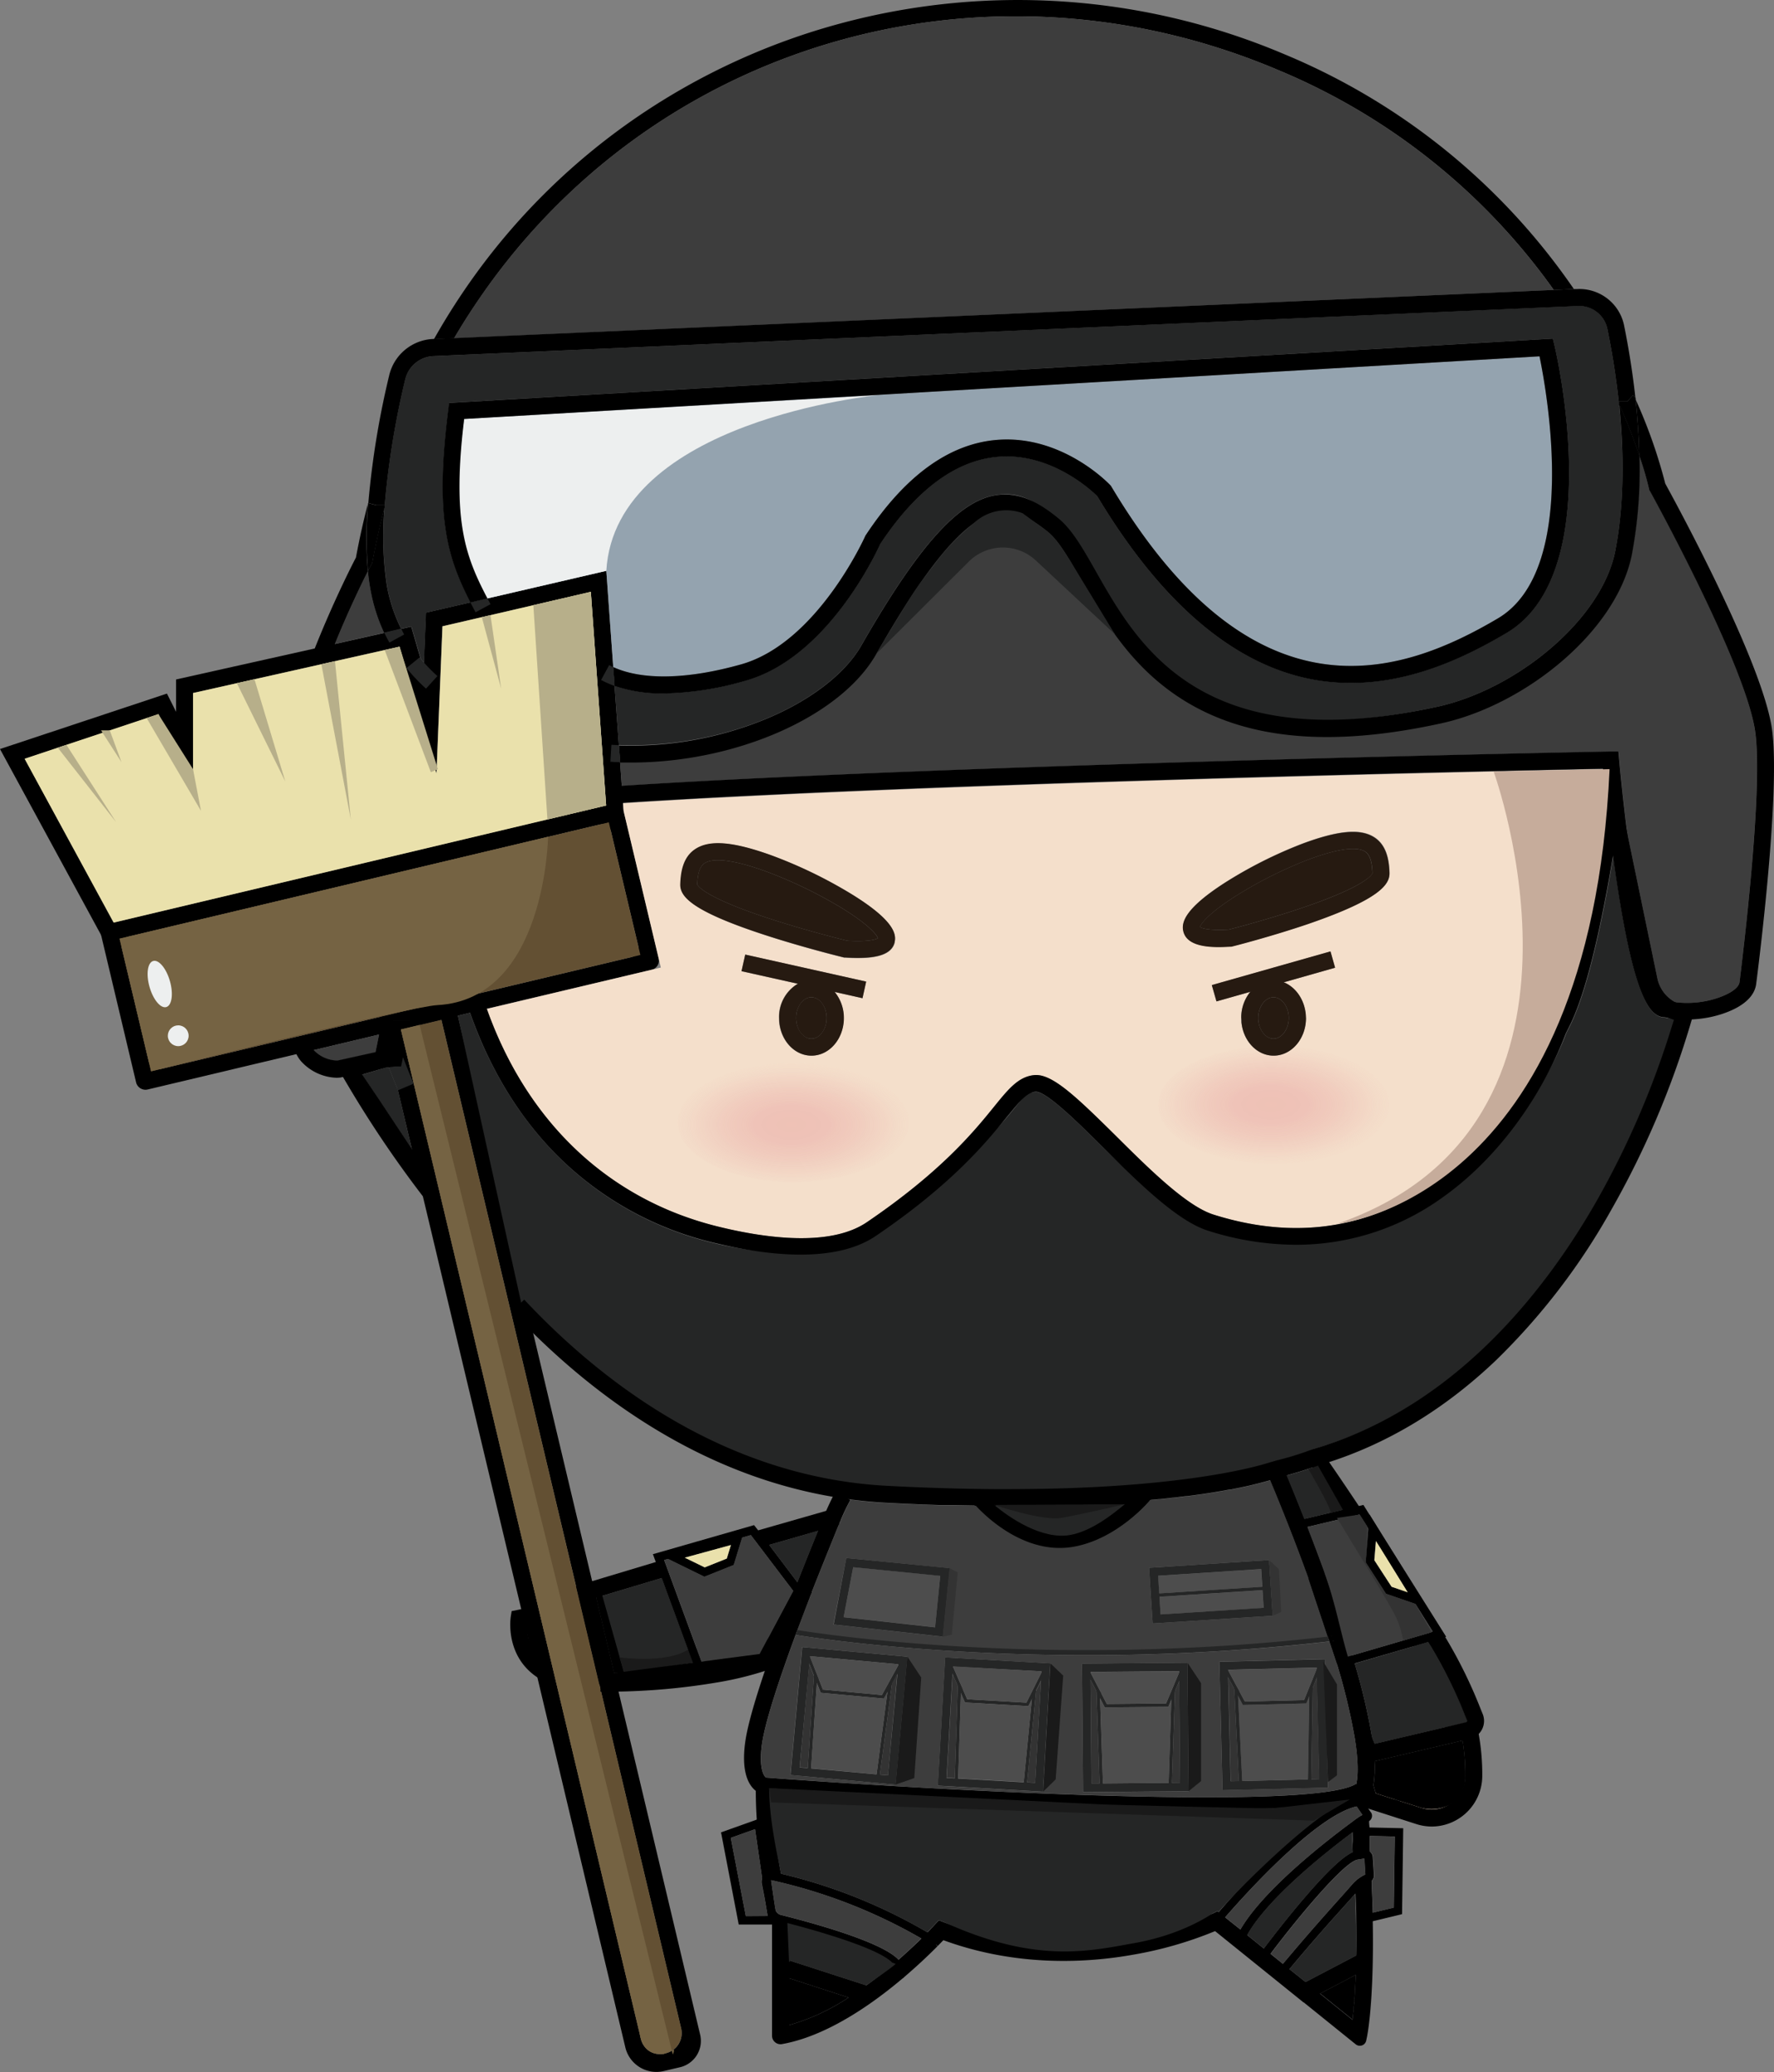
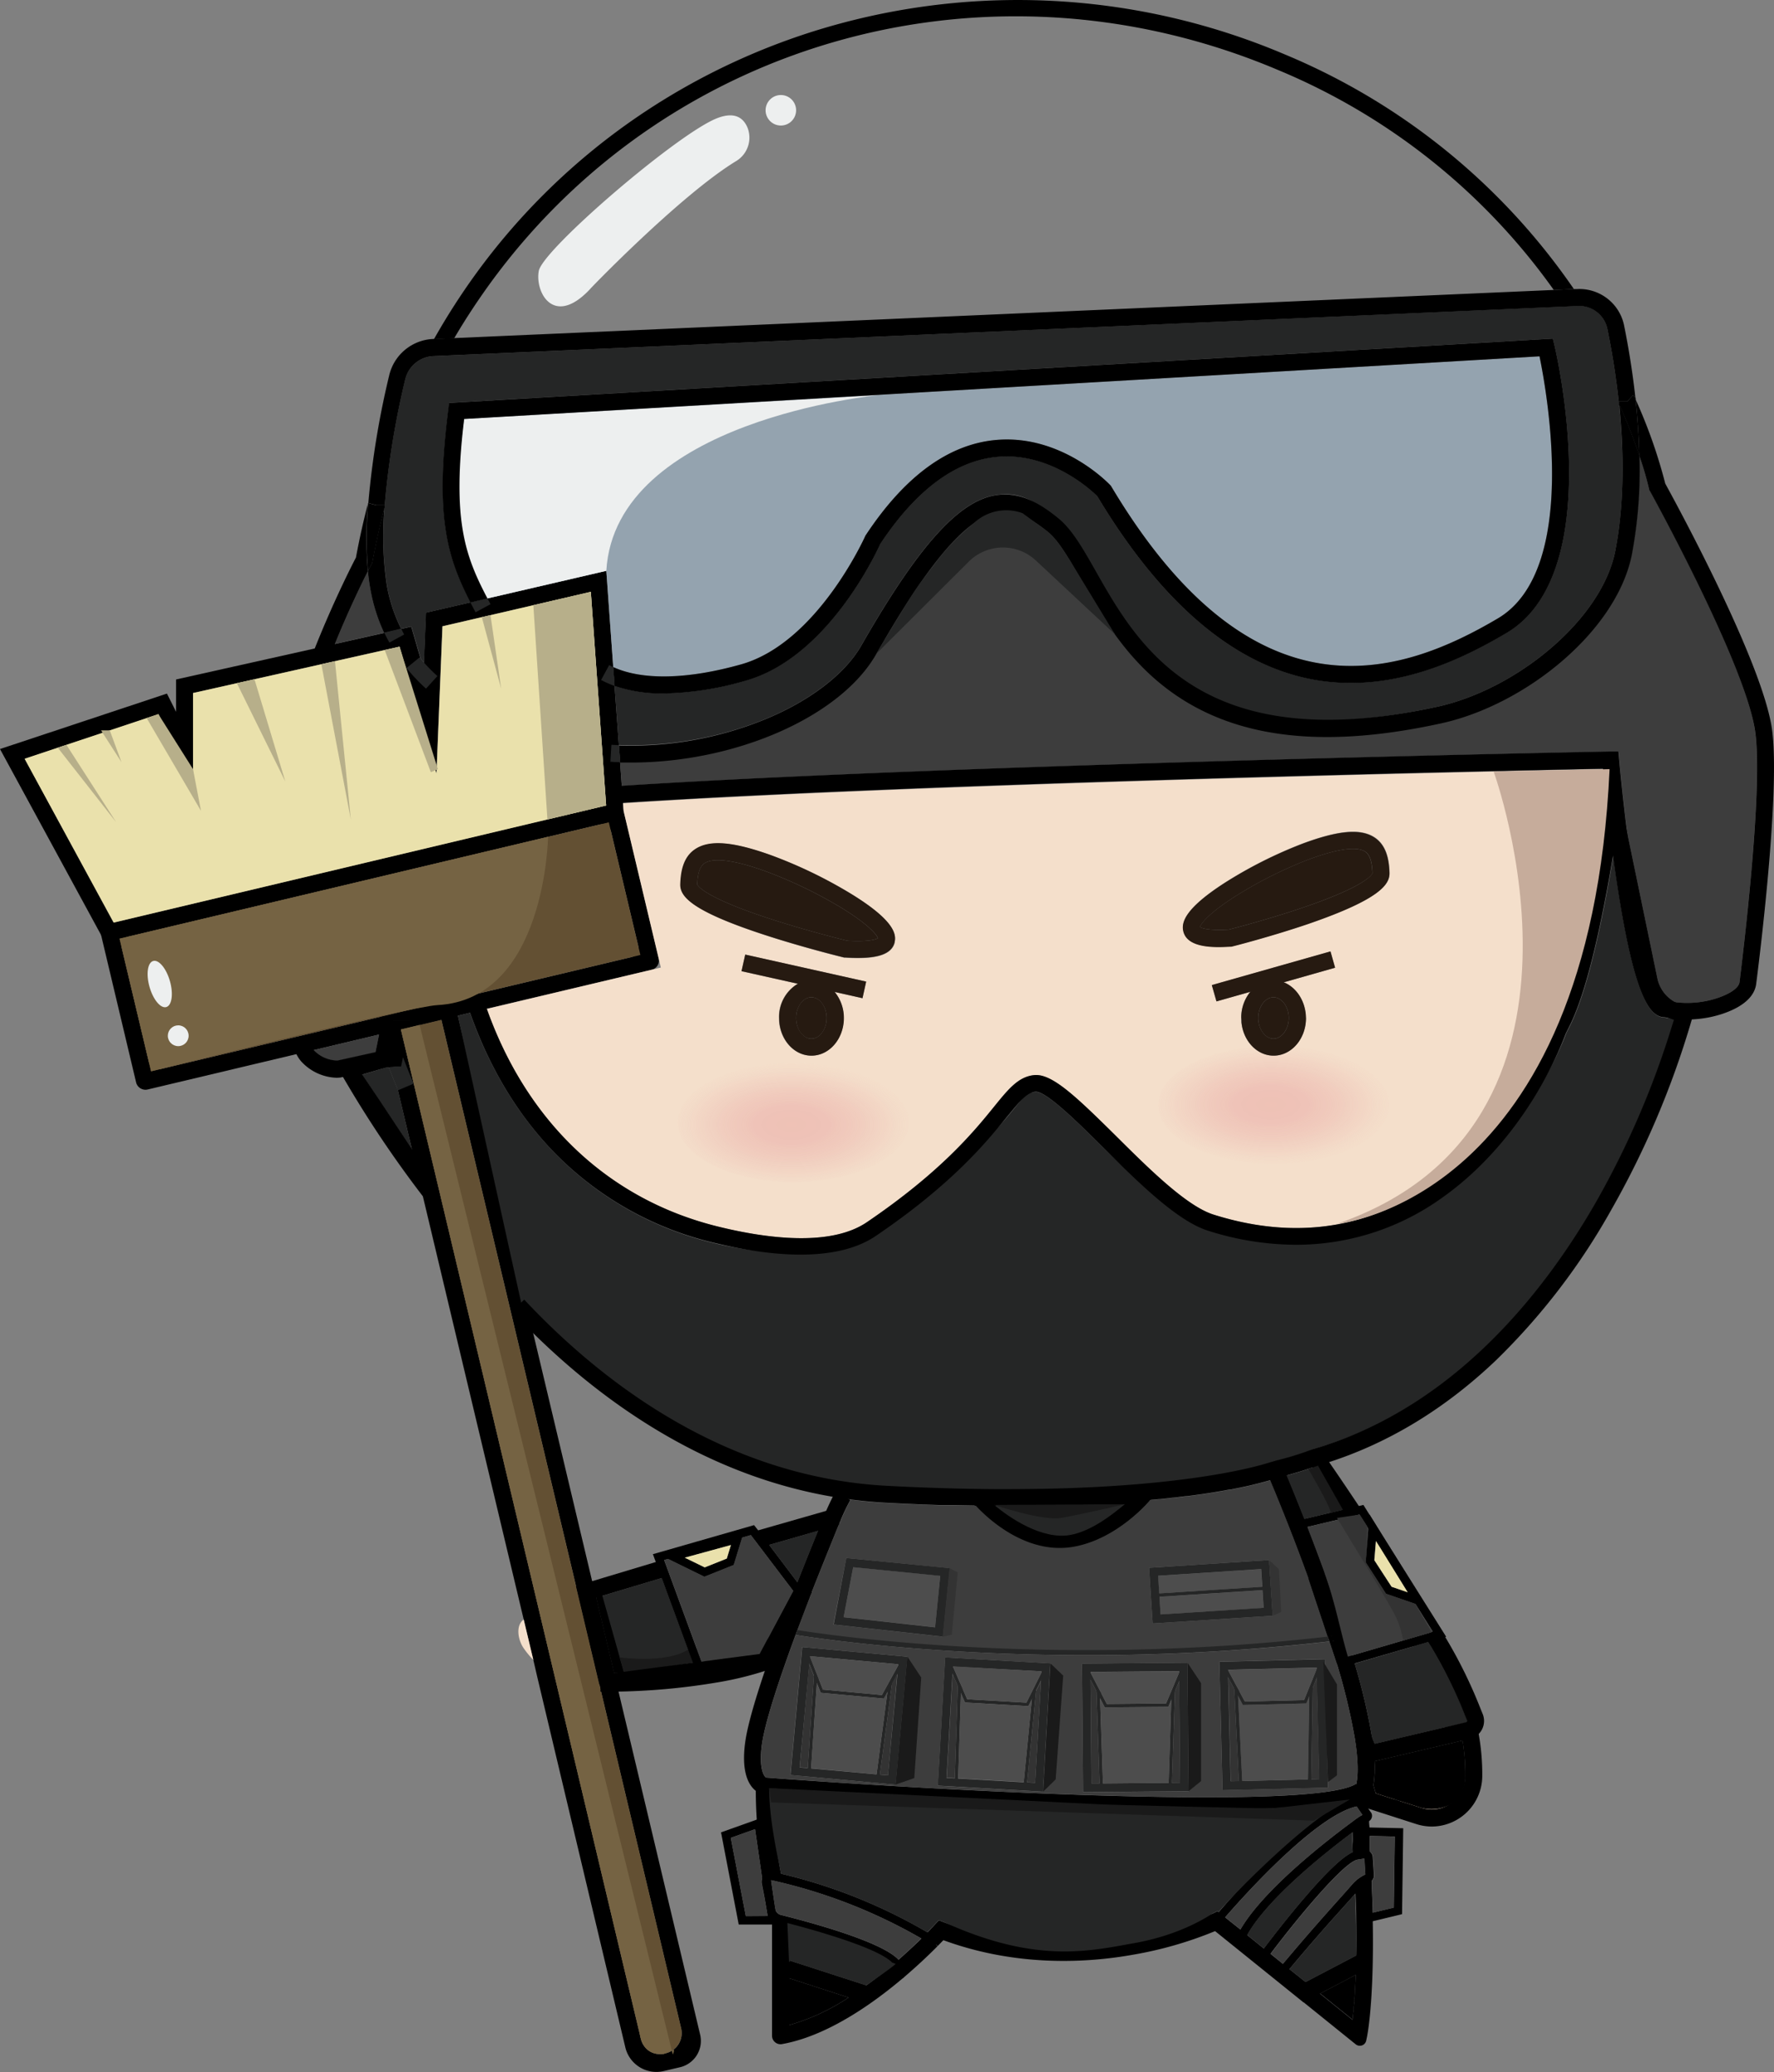
<svg xmlns="http://www.w3.org/2000/svg" xmlns:xlink="http://www.w3.org/1999/xlink" width="438.36" height="512" viewBox="0 0 438.36 512">
  <rect x="0" y="0" width="438.36" height="512" fill="#808080" stroke="none" />
  <defs>
    <style>
      .cls-1 {
        fill: #635033;
      }

      .cls-2 {
        fill: #252626;
      }

      .cls-3 {
        fill: #3d3d3d;
      }

      .cls-4 {
        fill: #eae1ac;
      }

      .cls-5 {
        fill: #f4dfcb;
      }

      .cls-6 {
        fill: #261a11;
      }

      .cls-7 {
        fill: #94a3af;
      }

      .cls-8 {
        fill: #4d4d4d;
      }

      .cls-9 {
        fill: url(#radial-gradient);
      }

      .cls-10 {
        fill: url(#radial-gradient-2);
      }

      .cls-11 {
        fill: #edefef;
      }

      .cls-12 {
        fill: #756343;
      }

      .cls-13 {
        fill: #b7af8a;
      }

      .cls-14 {
        fill: #fff;
      }

      .cls-15 {
        fill: #1a1a1a;
      }

      .cls-16 {
        fill: #333;
      }

      .cls-17 {
        fill: none;
      }

      .cls-18 {
        fill: #c6ac9b;
      }
    </style>
    <radialGradient id="radial-gradient" cx="168.18" cy="321.7" r="28.84" gradientTransform="translate(-51.68 36.64) scale(1.47 0.75)" gradientUnits="userSpaceOnUse">
      <stop offset="0" stop-color="#e27d87" stop-opacity="0.3" />
      <stop offset="0.22" stop-color="#e3818a" stop-opacity="0.29" />
      <stop offset="0.39" stop-color="#e59094" stop-opacity="0.24" />
      <stop offset="0.54" stop-color="#eaa7a4" stop-opacity="0.17" />
      <stop offset="0.68" stop-color="#f0c9bb" stop-opacity="0.07" />
      <stop offset="0.75" stop-color="#f4dfcb" stop-opacity="0" />
    </radialGradient>
    <radialGradient id="radial-gradient-2" cx="248.78" cy="316.71" r="28.84" gradientTransform="translate(-51.68 38.59) scale(1.47 0.74)" xlink:href="#radial-gradient" />
  </defs>
  <g id="レイヤー_2" data-name="レイヤー 2">
    <g id="Layer_1" data-name="Layer 1">
      <g>
        <g>
          <path d="M148.59,416.11l-.48.12.31,1.31.08-.62,0-.37,0-.21v-.2h0v0Zm-.48.12.31,1.31.08-.62,0-.37,0-.21v-.23Zm0,0,.31,1.31.08-.62,0-.37,0-.21v-.23Zm0,0,.31,1.31.08-.62,0-.37,0-.21v-.23Zm0,0,.31,1.31.08-.62,0-.37,0-.21v-.23Zm0,0,.31,1.31.08-.62,0-.37,0-.21v-.23Zm0,0,.31,1.31.08-.62,0-.37,0-.21v-.23Zm0,0,.31,1.31.08-.62,0-.37,0-.21v-.23Zm0,0,.31,1.31.08-.62,0-.37,0-.21v-.23Zm0,0,.31,1.31.08-.62,0-.37,0-.21v-.23Zm4.73,1.78-.12-.49h0l-.87-3.69-.1-.41-4.43-18.63-1-4.08-14.54-61.15-1.18-4.95h0l-.7-3L113.14,251l-1-4.08L94,251.25l.3,1.27.67,2.81.83,3.49.29,1.24.5,2.11h0l.35,1.44,1.33,5.62,3.5,14.71h0l.32,1.35,2.43,10.22h0l0,.22L128.8,397.63l.61,2.56,2.38,10,1,4.32,21.73,91.41a7.89,7.89,0,0,0,9.5,5.85l4-.94a6.68,6.68,0,0,0,5-8ZM99.06,254.37l10-2.38,33.27,139.92,3.55,15,.87,3.64.44,1.87.92,3.84.31,1.31h0l.11.47,19.78,83.2a5.1,5.1,0,0,1-3.78,6.14l-.33.08a4.84,4.84,0,0,1-5.83-3.59Zm49.05,161.86.31,1.31.08-.62,0-.37,0-.21v-.23Zm0,0,.31,1.31.08-.62,0-.37,0-.21v-.23Zm0,0,.31,1.31.08-.62,0-.37,0-.21v-.23Zm0,0,.31,1.31.08-.62,0-.37,0-.21v-.23Zm0,0,.31,1.31.08-.62,0-.37,0-.21v-.23Zm0,0,.31,1.31.08-.62,0-.37,0-.21v-.23Zm0,0,.31,1.31.08-.62,0-.37,0-.21v-.23Zm0,0,.31,1.31.08-.62,0-.37,0-.21v-.23Zm0,0,.31,1.31.08-.62,0-.37,0-.21v-.23Z" />
          <path class="cls-1" d="M164.49,507.37h0a5.14,5.14,0,0,1-6.19-3.81L99.06,254.37l10-2.38,33.27,139.92h0l3.56,15,.87,3.64.44,1.87.92,3.84.31,1.31h0l-.06.45.17,0,19.77,83.16A5.14,5.14,0,0,1,164.49,507.37Z" />
          <polygon class="cls-2" points="171.22 410.87 151.75 413.42 147.32 394.79 163.53 389.93 171.22 410.87" />
          <path class="cls-2" d="M101.78,284l-3.13-4.72c-3.1-4.68-6.28-9.48-9.16-13.71L95,263.89h0l1.07-.15c.72,1.84,1.46,3.69,2.23,5.5Z" />
        </g>
        <g>
          <path d="M154.08,200.36h0l-.44-1.84-.08-.36-1.72.41-2.06.49L28.09,228l-1.29.3A2.37,2.37,0,0,0,25,231.14h0l8.63,36.32a2.39,2.39,0,0,0,2.86,1.76l36.72-8.73,4.29-1,16.13-3.84,1.31-.31,3.19-.75.89-.21,10-2.38,4.08-1,3-.72,4.11-1L161,239.64a2.36,2.36,0,0,0,1.76-2.86Zm-41.91,46.58L94,251.25,39.64,264.18a2.38,2.38,0,0,1-2.86-1.76l-6.69-28.16a2.36,2.36,0,0,1,1.76-2.86l116.28-27.65a2.37,2.37,0,0,1,2.86,1.76l6.7,28.16a2.38,2.38,0,0,1-1.76,2.86Z" />
          <polygon class="cls-1" points="158.24 235.98 112.17 246.94 94.01 251.25 37.33 264.73 29.54 231.94 150.44 203.2 158.24 235.98" />
          <path class="cls-3" d="M93.67,255.64l-.91,4.44-9.28,2.05a8.16,8.16,0,0,1-5.89-2.59l0-.06Z" />
        </g>
        <g>
          <path d="M154.08,200.36h0l-.13-1.86-.3-4.19-.43-6-.3-4.21-1.06-14.63-.33-4.66-1.71-23.78-29.37,6.82-4.21,1-11,2.54-.5,12.31-.07,1.63-.75-2.58h0l-2.3-7.9-2.52.56-4.2,1-12.2,2.74-5,1.11L43.51,167.9v8l-2.26-4.51L0,185.09l25,46h0l.9,1.65,2.83-.67,120.9-28.75,4.55-1.08ZM28.09,228l-22-40.49,33.05-11,8.57,17.15V171.25l51-11.45,9.13,31.35,1.48-36.39L146,146.25l3.79,52.8Z" />
          <polygon class="cls-4" points="149.78 199.05 28.09 227.98 6.08 187.49 39.13 176.47 47.7 193.63 47.7 171.25 98.73 159.8 107.86 191.15 109.34 154.76 145.99 146.25 149.78 199.05" />
          <path class="cls-2" d="M399.13,136.16c-1.57,8-7.15,16.44-15.71,23.84-8.32,7.19-18.6,12.52-28.21,14.63-58.23,12.73-73.49-12.4-85.18-33-3.18-5.61-6.36-11.32-9.76-14.07-4.26-3.46-8.22-6.35-14.55-5.17-9.14,1.7-19,12.81-32.9,37.12-4,7-12.7,13.67-23.82,18.23a87.87,87.87,0,0,1-36.08,6.35l-1.06-14.63a36,36,0,0,0,12.1,1.87,77.05,77.05,0,0,0,20.3-3.17c20.09-5.65,32.11-31.25,33.26-33.8,8.88-13.36,18.64-20.6,29-21.51,13.13-1.16,23.28,8.41,24.6,9.72,16.26,27.11,34.66,42.44,54.69,45.55,18.86,2.93,35.54-5.3,46.44-11.74,24.87-14.71,12.41-68.76,11.86-71l-.41-1.72L111,99.55l-.21,1.73c-3.32,26.33-.28,36.35,5.49,47.58l-11,2.54-.5,12.31c-.28-.31-.55-.63-.82-1h0l-2.3-7.9-2.52.56a39.09,39.09,0,0,1-3.53-10.73,81.66,81.66,0,0,1-.56-19.51h0v-.25a208.48,208.48,0,0,1,5.08-31.17A7.48,7.48,0,0,1,107.07,88L389.89,75.59a7.1,7.1,0,0,1,7.3,5.7c1.23,6,2.17,12,2.81,18v.82l.09.09C401.47,113.83,401.15,125.92,399.13,136.16Z" />
          <path class="cls-5" d="M396.14,190.06c-18.63.37-165.59,3.46-242.19,8.43l.13,1.86h0l9.21,38.74-43,10.22c10,28.1,30.22,47.17,57.16,53.79,11.77,2.9,27.69,5.06,36.74-1.08,18.42-12.51,26.54-22.5,31.38-28.47,3.64-4.49,6.05-7.46,9.94-7.88,4.36-.46,10.23,5.13,20.21,15,8.2,8.15,17.49,17.38,24.15,19.47C346,314.7,373.86,278,383.06,254a15.51,15.51,0,0,1,.67-1.41c1.82-3.6,6.67-13.16,12.72-53.93l.34-2.27C396.5,193.7,396.28,191.51,396.14,190.06Zm-183,56.6-6.87-1.54a10.15,10.15,0,0,1,2.21,6.43c0,5.13-3.58,9.31-8,9.31s-8-4.18-8-9.31a9.52,9.52,0,0,1,4.63-8.46L183.23,240l.92-4.1L214,242.56Zm8-13.9c-.66,3.26-4.77,4-9.08,4-1,0-2,0-3-.1h-.19l-.18,0c-.1,0-10-2.43-19.71-5.61-18.53-6.05-20.91-9.74-20.79-12.56s.64-6.56,3.65-8.59c3.51-2.37,9.24-1.93,18.59,1.41a113.32,113.32,0,0,1,20.08,9.69C220.83,227.36,221.5,230.76,221.09,232.76Zm101.56,18.79c0,5.13-3.57,9.31-8,9.31s-8-4.18-8-9.31a10.1,10.1,0,0,1,2.24-6.47l-8.36,2.37-1.15-4,29.32-8.32,1.14,4-12.68,3.61C320.38,244,322.65,247.45,322.65,251.55Zm.72-23.33c-9.33,3.18-18.81,5.58-18.9,5.6l-.19.05-.2,0c-1,.05-2,.1-2.95.1-4.13,0-8.07-.73-8.76-4-.42-2,.18-5.37,10.2-11.83a108.32,108.32,0,0,1,19.29-9.72c8.9-3.31,14.39-3.77,17.81-1.5,3,2,3.55,5.7,3.66,8.68C343.44,218.47,341.16,222.15,323.37,228.22Z" />
          <path class="cls-6" d="M318.46,251.55c0,2.77-1.73,5.12-3.78,5.12s-3.77-2.35-3.77-5.12,1.73-5.12,3.77-5.12S318.46,248.77,318.46,251.55Z" />
          <ellipse class="cls-6" cx="200.49" cy="251.55" rx="3.77" ry="5.12" />
          <path class="cls-6" d="M339.14,215.79c-.1.29-1.48,3.19-17.83,8.7-8.2,2.76-16.35,4.88-17.68,5.22-5.16.3-6.74-.39-7.12-.63.22-.82,2.1-3.4,8.88-7.69a104.34,104.34,0,0,1,17.94-9c9-3.34,12.57-2.9,14-1.94C338.48,211.24,339,212.83,339.14,215.79Z" />
          <path class="cls-6" d="M216.94,231.83c-.43.27-2.09.94-7.54.64-1.34-.32-9.81-2.43-18.38-5.19-17-5.47-18.61-8.41-18.75-8.74.13-2.89.68-4.45,1.82-5.23,1.51-1,5.31-1.51,14.83,1.89a110.93,110.93,0,0,1,18.67,8.93C214.62,228.38,216.65,231,216.94,231.83Z" />
          <path class="cls-3" d="M94.94,156.36l-12.2,2.74c3.42-8.35,6.65-15,8.17-18,.14,1.5.34,2.93.58,4.28A42.75,42.75,0,0,0,94.94,156.36Z" />
          <path class="cls-3" d="M429.85,242.68c-.25,2-4.24,3.84-8.06,4.64a23.9,23.9,0,0,1-7.86.32,8.66,8.66,0,0,1-4.39-5.9L402.13,206c-1.27-10.13-2-18.16-2-18.26l-.18-2-1.95,0c-1.64,0-162.81,3.2-244.36,8.48l-.43-6c.92,0,1.83,0,2.75,0,25.72,0,51.61-11.24,60.49-26.76,13.07-22.82,22.33-33.64,30-35.08,3.7-.69,7.4.74,12.39,4.79,2.78,2.25,5.34,6.77,8.31,12,5.49,9.67,12.32,21.71,25.64,29.87,15.66,9.59,36.36,11.39,63.27,5.5,10.28-2.24,21.23-7.91,30.06-15.54,9.27-8,15.33-17.32,17.09-26.21a112.64,112.64,0,0,0,1.83-24.36,80.06,80.06,0,0,1,2.37,8.09l.07.31.15.26c.24.44,23.88,43.26,26.06,59.67C435.48,194,431.6,228.48,429.85,242.68Z" />
          <path class="cls-7" d="M380.41,88.05,114.69,103.53c-3,25,.2,33.75,5.76,44.35l29.37-6.82,1.71,23.78c7.16,3.29,18.31,3.07,31.59-.67,18.79-5.29,30.52-31.37,30.64-31.63l.07-.16.1-.15c9.65-14.6,20.51-22.51,32.28-23.52,16.06-1.39,27.64,10.65,28.12,11.16l.16.17.12.2c35.23,59,71.39,46.83,95.51,32.57C390.09,141,382.31,97.28,380.41,88.05Z" />
        </g>
        <g>
          <path class="cls-2" d="M413.64,252.1c0,.09-.05.19-.08.29-1.76,6.31-5.46,25.79-16.77,45.59-12.13,21.23-35.15,47.2-67.08,58.44-.74.27-1.5.53-2.25.78l-1.59.5h0l-.6.18-.76.23c-.39.14-.81.38-1.26.54l-2.79.9-4.09,1.21L315,361l-.24.07-.06,0-.88.41c-2.45,1.16-9.72,4.21-27.46,6h0c-3.51.34-7.44.64-11.83.85-.53,0-5.58,0-5.07.18l-3.05.12h-.05l-16.41.62-2.75-.09-4.77-.14c-8.31,0-14.91-1-25-1.57-39.05-2.07-68.13-23.54-86.8-42.84h0c-.55-.57-1.1-1.14-1.63-1.71l-.21-.95-2.55-11.54L113.14,251l3-.72c5,14.18,12.37,26.18,22,35.71a81.06,81.06,0,0,0,38.25,21.18l1.07.25c12.46,2.89,28.6,3.61,38.63-3.2,18-12.25,28.28-22.78,33.52-29.07l.5-.61c.08-.1.16-.19.23-.29,3.44-4.23,3.48-4.19,5.56-4.42h.14c2.73,0,10.77,8,16.67,13.85,8.54,8.48,18.71,16.35,26.34,18.75A66.15,66.15,0,0,0,319.76,306a62.13,62.13,0,0,0,36.44-11.56A86.44,86.44,0,0,0,386.37,257c.21-.51.41-1,.61-1.54.09-.23.26-.58.49-1,1.7-3.35,5.91-11.66,11.17-42.79.33,2.42.68,4.89,1.06,7.36,4.31,28,8.14,32.33,11.66,32.42h.06c.41.08.83.16,1.24.22Z" />
          <path d="M286.4,367.48h0l-18.64,1-1.31.12h-.05l-.54.05-15.87.57-2.75-.09-9.47.09,2.77,2.43c.05.06.2.24.46.52l.09.1c2.16,2.35,10.35,10.43,20.71,10.43a19.71,19.71,0,0,0,3.38-.29c10.81-1.9,18.57-11.08,18.9-11.47l0-.05.09-.11,2.8-3.36Zm-34.65,4.78,11.41-.19h.28l4.73-.08h.06l9-.15c-3,2.5-7.51,5.57-12.77,6.48-7,1.23-13.4-2.8-17.18-5.94l0,0,4.42-.08Z" />
          <path class="cls-2" d="M277.92,371.72c-3,2.5-8.25,6.67-13.5,7.59-7,1.22-15-4.28-18.77-7.43.74,0,3.23-.16,3.95-.16,6.84,0,12.9.41,18.57.16l1.08-.06Z" />
          <path class="cls-3" d="M323.3,389.93h0c-4-10.91-7.78-20.22-9.42-24.12-.32.1-.67.2-1.06.3l-.42.12-1.12.3-.56.14-.63.15-.51.13h0l-.19.05-.61.14-.64.15c-.88.19-1.84.4-2.88.6l-1.09.22-.28,0-.75.14h0l-.95.18-.5.08-.73.13-.75.13-.83.13-.78.13-.59.08-1.14.18h-.09l-.92.13-1.37.19-1.26.16-.25,0-1,.12-1.35.17-.74.08c-.35,0-.71.09-1.08.12l-2.2.24-.22,0-1,.09-1.17.11h-.09l0,.05c-.33.39-8.09,9.58-18.9,11.47a19.71,19.71,0,0,1-3.38.29c-10.36,0-18.55-8.08-20.71-10.43H241l-3.81-.07-1.9-.05H235l-1.11,0h-.2l-.51,0-1.36,0-3.24-.12h-.08l-1.79-.07h-.06l-1.88-.09-1.83-.08-2-.1-1.95-.1q-4.47-.24-8.78-.81a47,47,0,0,0-2.34,4.88v.06l-.23.49c-.08.2-.16.39-.24.6l0,.08-.11.06c-1.63,4-4,9.83-6.62,16.48l0,.11c-.2.51-.4,1-.59,1.53l-.31.8c-1,2.45-2,5.16-2.82,7.42,6.68,1.09,62.84,9.78,131.6,1.91Zm-90.37,14.5-27-3L209.12,385l25.51,2.52Zm51.9-3.26-.89-13.75,29.65-1.92.89,13.76Z" />
          <rect class="cls-8" x="286.28" y="388.55" width="25.52" height="4.37" transform="translate(-24.55 20.07) rotate(-3.69)" />
          <rect class="cls-8" x="286.62" y="393.75" width="25.52" height="4.37" transform="translate(-24.88 20.11) rotate(-3.69)" />
          <polygon class="cls-8" points="232.33 389.38 231.06 402.11 208.46 399.6 210.82 387.25 232.33 389.38" />
        </g>
        <path class="cls-5" d="M129.41,400.19l2.38,10a22.23,22.23,0,0,1-2.38-2.89C128.06,405.4,127.29,401.72,129.41,400.19Z" />
        <polygon points="148.6 393.46 154.22 413.42 151.75 413.42 147.32 394.79 148.6 393.46" />
        <ellipse class="cls-9" cx="196.02" cy="277.4" rx="28.54" ry="14.7" />
        <ellipse class="cls-10" cx="314.74" cy="273.05" rx="28.54" ry="14.54" />
        <polygon class="cls-8" points="194.56 494.31 196.62 495.58 197.13 494.92 194.56 493.47 194.56 494.31" />
        <polygon class="cls-8" points="194.56 492.39 197.28 493.96 197.94 493.14 194.56 491.35 194.56 492.39" />
        <polygon class="cls-8" points="194.22 496.01 195.85 497.1 196.25 496.53 194.22 495.27 194.22 496.01" />
        <polygon class="cls-8" points="334.81 494.6 333.21 495.87 332.81 495.21 334.81 493.75 334.81 494.6" />
        <polygon class="cls-8" points="334.81 492.68 332.7 494.24 332.17 493.43 334.81 491.63 334.81 492.68" />
        <polygon class="cls-8" points="335.08 496.29 333.81 497.39 333.49 496.82 335.08 495.56 335.08 496.29" />
        <path class="cls-11" d="M216.94,97.66s-64.92,6.15-67.12,43.4l-29.37,6.82s-11.07-7.12-5.76-44.35Z" />
        <path class="cls-11" d="M145.86,71.38c-1.05,1,22-23,36-31.55a6.76,6.76,0,0,0,2.81-8.39c-1-2.28-3.07-3.91-7.4-2.26-9.59,3.65-43.18,32.45-44.14,37.79S136.9,81,145.86,71.38Z" />
        <circle class="cls-11" cx="192.95" cy="27.25" r="3.77" />
        <path class="cls-5" d="M346.32,444.92a18.92,18.92,0,0,0,3.24.71c2.76.34,8,.87,9.56.19,2.15-.95,3.79-1.73,3.79-1.73s-1.76,3.58-3.37,4.18c-6.86,2.58-10,.91-12.28-.87a3.35,3.35,0,0,1-1.33-2.61Z" />
        <path class="cls-5" d="M339.93,443.15v-3l4.69,1.42v4.78S340.49,445.13,339.93,443.15Z" />
        <path class="cls-12" d="M103.69,253.26l62.53,254.32c.08.32.53-1.23.24-1.06L164,507.57h-.72c-3,.12-4.8-1.93-5.2-5.08l-3.12-13.06L99.06,254.37Z" />
        <path class="cls-12" d="M31.85,231.4l103.58-24.63s-.56,40.17-27.34,41.6c-7.22.39-70.76,16.36-70.76,16.36l-7.79-32.79Z" />
        <polygon class="cls-13" points="131.79 149.55 135.27 202.5 149.78 199.05 145.99 146.25 131.79 149.55" />
        <polygon class="cls-13" points="36.24 177.44 49.66 200.36 47.7 190.06 39.13 176.47 36.24 177.44" />
        <polygon class="cls-13" points="95.06 160.62 106.46 190.81 108.2 190.06 98.73 159.8 95.06 160.62" />
        <polygon class="cls-13" points="58.53 168.82 70.5 193.11 62.88 167.85 58.53 168.82" />
        <polygon class="cls-13" points="79.41 164.14 86.69 202.5 82.77 163.38 79.41 164.14" />
        <polygon class="cls-13" points="14.27 184.76 28.72 203.2 16.41 184.05 14.27 184.76" />
        <polygon class="cls-13" points="24.97 180.48 30.02 188.34 27.12 180.48 24.97 180.48" />
        <polygon class="cls-13" points="119.06 152.51 123.84 170.17 121.2 152.01 119.06 152.51" />
        <circle class="cls-14" cx="193.88" cy="251.55" r="1.35" />
        <circle class="cls-14" cx="308.07" cy="251.99" r="1.35" />
        <path class="cls-15" d="M153.13,409.55s11.38,1.62,16.9-1.92l1.19,3.24-17,2.55Z" />
        <path class="cls-16" d="M172.14,407.31s15.93-1.23,17.75-2.88l-1.54,5.12-15,1Z" />
        <path class="cls-15" d="M349.18,406.84s4.88,3.11,7.91,15.93c.92,3.9-.11,4.07-.11,4.07l5.65-1.28s-8.46-21.75-9.68-19.82Z" />
        <ellipse class="cls-11" cx="39.47" cy="243.16" rx="2.62" ry="5.92" transform="translate(-64.99 20.06) rotate(-15.87)" />
        <circle class="cls-11" cx="44.04" cy="255.94" r="2.57" />
        <path class="cls-2" d="M102.21,267.78l-3.85,1.63-.08-.17c-.77-1.81-1.51-3.66-2.23-5.5a.94.94,0,0,1-.06-.15.14.14,0,0,1,0-.06h0l-.52-1.35c-.21-.55-.41-1.1-.61-1.66l1.27-.46,1-.36.28-.11v-.25h.7l.67-.24c.12.33.24.67.37,1l.22.59c.07.19.15.38.23.57h0C100.42,263.45,101.31,265.63,102.21,267.78Z" />
        <polygon class="cls-2" points="123.84 312.81 123.84 312.81 126.8 309.84 123.84 312.81" />
        <path class="cls-2" d="M333.61,445.39c-.06-.75-.12-1.5-.2-2.25l4.18-.42c.07.78.14,1.55.2,2.33Z" />
        <path d="M338.44,457.74l-2.1.12-2.09.11c0-.08,0-.17,0-.25-.05-.9-.05-1.7,0-2.47s0-1.58,0-2.48q0-.21,0-.45c0-.67-.09-1.35-.14-2,0,0,0-.05,0-.07h.11l4.08-.31a.41.41,0,0,0,0,.11c0,.53.07,1.05.11,1.57l0,.46c0,.59.06,1.13.06,1.64s0,1.08,0,1.59c0,.74,0,1.45,0,2.24A1.85,1.85,0,0,0,338.44,457.74Z" />
        <path d="M193,463.19l-2.6.52-1.51.31c0-.21-.08-.41-.12-.63A111.29,111.29,0,0,1,187,449.63c-.15-2.25-.24-4.65-.24-7.14,0-.42,0-.83,0-1.25l4.19,0c0,.76,0,1.5,0,2.24A106.4,106.4,0,0,0,193,463Z" />
        <path d="M337.76,503.47l-.17.79a1.61,1.61,0,0,1-2.58.91l-12.89-10.4-.06,0-21.81-17.58A95.15,95.15,0,0,1,280.11,483c-11.49,2.07-28.85,3.08-47-3.57l-1.4,1.44-.37-.33-1.17-1.09,1.14,1.13.35.34c-1.69,1.71-4.41,4.34-7.75,7.21l-.26.22-.56.48c-2.48,2.1-5,4.06-7.48,5.82-8.1,5.74-15.63,9.26-22.38,10.46h0a2.1,2.1,0,0,1-2.46-2.07V474.25H195v26.17a52.57,52.57,0,0,0,14.7-6.82c1.16-.75,2.34-1.54,3.53-2.39l.85-.61.4-.29c2-1.45,4-3,6-4.71l.54-.45.23-.21.82-.7c2.26-2,4.19-3.8,5.63-5.22L228.7,478l1.54,1.43-1.5-1.47.43-.44c1.17-1.19,1.82-1.92,1.83-1.93l1-1.07,1.35.52c17.64,6.84,34.71,5.89,45.91,3.89a88.26,88.26,0,0,0,20.4-6.07h0l1.19-.58.26.21,1.64,1.32,3.76,3,1.65,1.34,4.15,3.35,1.64,1.31,3.07,2.49,1.63,1.31,4,3.19,3.56,2.87,8,6.45c.27-2.37.6-6,.78-11.06.06-1.48.1-3.08.13-4.8.05-2.86.05-6.05,0-9.61,0-1.85-.12-4-.19-5.64s-.14-2.86-.14-2.89l.86.72a2.07,2.07,0,0,1,2.19-2c.41,0,.65-.07.79-.07s.18.17.32,1a.44.44,0,0,0,0,.1h0a.87.87,0,0,0,0,.11c0,.1,0,.2,0,.3l0,.51h0c.07,1.43.2,4.26.26,6.83l0,.92c0,.41,0,.82,0,1.22h0C339.56,494.85,337.83,503.13,337.76,503.47Z" />
        <path d="M365.38,428.47c-.1-.56-.2-1.13-.3-1.72l-4.13.75c.17.91.31,1.78.44,2.61a51.19,51.19,0,0,1,.68,8.78,8.3,8.3,0,0,1-10.81,7.86l-11.33-3.6-.56-2a26.88,26.88,0,0,0,.26-5.94,60.42,60.42,0,0,0-.68-6.14h0a2.51,2.51,0,0,0,0-.27,152,152,0,0,0-4.2-17.74c-.1-.33-.19-.67-.29-1l-.33-1-5.4-16.23s0,0,0-.08l-1.39-4.15a.14.14,0,0,0,0-.07h0c-1.46-4-2.9-7.81-4.22-11.2l-.76-2c-1.85-4.7-3.4-8.47-4.35-10.76l0-.08,6.26-1.91,0,.06h0c2.34,3.4,4.78,7,7.16,10.53l1.05,1.58,3.49-2.33-.2-.28c-2.41-3.62-4.91-7.32-7.34-10.85h0L326.74,359h0l-.71-1h0l-.16-.24h0l-1.36.41-.31.09-.08.05a80.15,80.15,0,0,1-8.73,2.68h-.22l-.32.15h-.05l-.64.3-.3.13-.24.12-.62.29v2.21l.33.33c.14.32.32.77.55,1.32,1.64,3.9,5.46,13.21,9.42,24.12h0l4.81,14.45,1.06-.12,1.34-.16.15,1.25-1.08.13-1.06.12,1.88,5.68v0a153.14,153.14,0,0,1,4.36,18.15c.78,4.87.93,8.64.43,11.19h0l0,.14v0h0l-.05.22v.5l.39,1.38.35,1.21.23.83.06.22.36,1.27,1.67.53h0L350,450.75a12.64,12.64,0,0,0,3.82.6,12.53,12.53,0,0,0,12.45-12.43A55.59,55.59,0,0,0,365.38,428.47Z" />
        <path class="cls-2" d="M144.88,398.35l-1-4.07L145,394l1,4.08Z" />
        <path d="M193.51,411a24.92,24.92,0,0,1-3,1.35h0l-.77.29-.22.08h0l-.55.19h0a82.15,82.15,0,0,1-11.93,2.86A163,163,0,0,1,152.84,418c-.78,0-1.56,0-2.33,0h-2l-.17,0,.06-.45h0l.08-.62,0-.37,0-.21v-.2h0v0h0l.27-2.27h3a163.05,163.05,0,0,0,19.9-1.5c.72-.09,1.43-.2,2.13-.3l2.46-.4a74.21,74.21,0,0,0,12-2.95l.57-.21c.7-.27,1.33-.53,1.89-.81.25-.11.48-.24.7-.35l.19.36.68,1.23Z" />
-         <path d="M133.6,415c-8.87-5.18-7.46-15-7.4-15.44l.23-1.44,1.43-.29c1-.21,2-.42,3-.64l.87,4.11-1.51.31a11.11,11.11,0,0,0,5.45,9.77Z" />
        <polygon class="cls-2" points="189.45 384.47 189.45 384.59 189.45 384.59 189.45 381.92 189.45 384.47" />
        <path class="cls-2" d="M207.41,376.72l-.11.06-.69.36-.06-.12-1.83-3.62.68-.36,1,1.83h0l1,1.76Z" />
        <polygon class="cls-2" points="97.2 252.16 97.2 252.15 101.39 252.15 97.2 252.16" />
        <path d="M100,259.21c-.19.91-.33,1.6-.42,2.05h0c-.09.39-.13.6-.13.6l-.35,1.67H97.54l-.59.09-.9.12-1.07.15H94.9l-10.07,2.23h-.08l-.62.14a8,8,0,0,1-1,.06,12.34,12.34,0,0,1-8.79-4.14,8.81,8.81,0,0,1-1.1-1.7,8.6,8.6,0,0,1-.72-2l4.09-1a4.67,4.67,0,0,0,.92,1.93l0,.06a8.16,8.16,0,0,0,5.89,2.59l9.28-2.05L94,259.8h0l.3-.07h.09l1.26-.17c0-.22.1-.47.16-.74l.09-.45,1.43.29Z" />
        <g>
          <path d="M90.91,141.13c-1.52,3-4.75,9.62-8.17,18-.49,1.19-1,2.42-1.48,3.68l-3.91-1.53c.14-.35.28-.69.41-1,4.69-11.8,9.31-20.81,10.2-22.52.82-4.44,1.8-8.88,2.93-13.19,0,0,0,.12,0,.17v.09A96.54,96.54,0,0,0,90.91,141.13Z" />
          <path class="cls-2" d="M95.06,124.91v0Z" />
        </g>
-         <path d="M388.91,71.43a162.13,162.13,0,0,0-71.33-57.94A168.6,168.6,0,0,0,207.86,5.75a165.06,165.06,0,0,0-49.93,22.83,163,163,0,0,0-40.45,39.23,168.32,168.32,0,0,0-10.25,16l5-.22c2.68-4.58,5.59-9,8.69-13.3C165.21,9.17,245.42-12.59,315.94,17.35a157.92,157.92,0,0,1,68,54.3Z" />
+         <path d="M388.91,71.43a162.13,162.13,0,0,0-71.33-57.94A168.6,168.6,0,0,0,207.86,5.75a165.06,165.06,0,0,0-49.93,22.83,163,163,0,0,0-40.45,39.23,168.32,168.32,0,0,0-10.25,16l5-.22c2.68-4.58,5.59-9,8.69-13.3C165.21,9.17,245.42-12.59,315.94,17.35a157.92,157.92,0,0,1,68,54.3" />
        <path d="M437.89,180.39c-2.22-16.69-24.21-56.9-26.4-60.89a126.23,126.23,0,0,0-7.29-20.71v-.5l-.1-.09.08.79c.5,4.72.8,9.25.9,13.62h0a80.06,80.06,0,0,1,2.37,8.09l.07.31.15.26c.24.44,23.88,43.26,26.06,59.67,1.75,13.1-2.13,47.54-3.88,61.74-.25,2-4.24,3.84-8.06,4.64a23.9,23.9,0,0,1-7.86.32c-.57-.07-1.13-.16-1.69-.27a4.5,4.5,0,0,0-.65-.1c-.57-.33-3.94-3.43-8-30.31-.57-3.75-1.07-7.47-1.5-11-1.27-10.13-2-18.16-2-18.26l-.18-2-1.95,0c-1.64,0-162.81,3.2-244.36,8.48l-2.08.14.27,4.12v.06l1.8-.11.31,0c76.6-5,223.56-8.06,242.19-8.43.14,1.45.36,3.64.65,6.33.45,4.18,1.07,9.57,1.85,15.3.33,2.42.68,4.89,1.06,7.36,4.31,28,8.14,32.33,11.66,32.42h.06c.41.08.83.16,1.24.22a28.48,28.48,0,0,0,4.23.32l1.14,0a30.09,30.09,0,0,0,4.61-.57c2.5-.52,10.68-2.65,11.37-8.24C435.78,228.83,439.71,194,437.89,180.39Z" />
        <path class="cls-2" d="M108.09,167.06l-2.82,3.11a47.07,47.07,0,0,1-4.83-5.09l3.26-2.65a4,4,0,0,0,.26.32h0c.27.32.54.64.82,1A41.78,41.78,0,0,0,108.09,167.06Z" />
        <g>
-           <path class="cls-3" d="M383.93,71.65,112.19,83.58c2.68-4.58,5.59-9,8.69-13.3C165.21,9.17,245.42-12.59,315.94,17.35A157.92,157.92,0,0,1,383.93,71.65Z" />
          <path d="M404.1,98.2l-.59-.54-1.41,1.55H400v.11c-.64-6-1.58-12-2.81-18a7.1,7.1,0,0,0-7.3-5.7L107.07,88a7.48,7.48,0,0,0-6.93,5.73,208.48,208.48,0,0,0-5.08,31.17v-.08H93l-2-.53,0,.19a212.39,212.39,0,0,1,5.17-31.72,11.69,11.69,0,0,1,10.83-9l.34,0,5-.22L383.93,71.65l5-.22.79,0a11.27,11.27,0,0,1,11.6,9C402.51,86.33,403.45,92.29,404.1,98.2Z" />
          <path d="M99.14,155.41l-4.2,1a42.75,42.75,0,0,1-3.45-11c-.24-1.35-.44-2.78-.58-4.28.56-1.12.89-1.74.9-1.76l.16-.29.06-.32c.82-4.51,1.82-9,3-13.39l0-.2a81.66,81.66,0,0,0,.56,19.51A39.09,39.09,0,0,0,99.14,155.41Z" />
          <path d="M95.06,124.83v.33h0l0,.2c-1.15,4.37-2.15,8.88-3,13.39l-.06.32-.16.29s-.34.64-.9,1.76a96.54,96.54,0,0,1,0-16.37v-.09s0-.12,0-.17h0l0-.19,2,.53Z" />
          <path class="cls-2" d="M99.87,156.79l-3.66,2c-.45-.81-.87-1.63-1.27-2.47l4.2-1C99.38,155.88,99.62,156.34,99.87,156.79Z" />
          <line class="cls-17" x1="388.91" y1="71.43" x2="383.93" y2="71.65" />
          <path d="M403.25,137c-1.76,8.89-7.82,18.2-17.09,26.21-8.83,7.63-19.78,13.3-30.06,15.54-26.91,5.89-47.61,4.09-63.27-5.5-13.32-8.16-20.15-20.2-25.64-29.87-3-5.24-5.53-9.76-8.31-12-5-4-8.69-5.48-12.39-4.79-7.7,1.44-17,12.26-30,35.08-8.88,15.52-34.77,26.76-60.49,26.76-.92,0-1.83,0-2.75,0l-.3-4.21A87.87,87.87,0,0,0,189,177.78c11.12-4.56,19.8-11.21,23.82-18.23,13.92-24.31,23.76-35.42,32.9-37.12,6.33-1.18,11.54,2.19,15.8,5.65,3.4,2.75,6.14,7.59,9.32,13.2,10.41,18.35,26.14,46.08,84.37,33.35,9.61-2.11,19.89-7.44,28.21-14.63,8.56-7.4,14.14-15.86,15.71-23.84,2-10.24,2.34-22.33,1-35.93l.26.23c2.08,4.71,3.62,8.86,4.73,12.15h0A112.64,112.64,0,0,1,403.25,137Z" />
          <path class="cls-2" d="M152.92,184.13l.3,4.21c-.8,0-1.6-.06-2.39-.1l.25-4.19C151.69,184.09,152.3,184.12,152.92,184.13Z" />
          <path d="M405.08,112.61c-1.11-3.29-2.65-7.44-4.73-12.15l-.26-.23-.09-.09v-.93h2.1l1.41-1.55.59.54h0l.08.79C404.68,103.71,405,108.24,405.08,112.61Z" />
        </g>
        <g>
          <path d="M372.26,156.42c-10.9,6.44-27.58,14.67-46.44,11.74-20-3.11-38.43-18.44-54.69-45.55-1.32-1.31-11.47-10.88-24.6-9.72-10.37.91-20.13,8.15-29,21.51-1.15,2.55-13.17,28.15-33.26,33.8a77.05,77.05,0,0,1-20.3,3.17,36,36,0,0,1-12.1-1.87l-.33-4.66c7.16,3.29,18.31,3.07,31.59-.67,18.79-5.29,30.52-31.37,30.64-31.63l.07-.16.1-.15c9.65-14.6,20.51-22.51,32.28-23.52,16.06-1.39,27.64,10.65,28.12,11.16l.16.17.12.2c35.23,59,71.39,46.83,95.51,32.57,20-11.81,12.19-55.53,10.29-64.76L114.69,103.53c-3,25,.2,33.75,5.76,44.35l-4.21,1c-5.77-11.23-8.81-21.25-5.49-47.58l.21-1.73,272.75-15.9.41,1.72C384.67,87.66,397.13,141.71,372.26,156.42Z" />
          <path class="cls-2" d="M120.45,147.88l.76,1.42-3.7,2c-.44-.81-.86-1.62-1.27-2.41Z" />
          <path class="cls-2" d="M151.86,169.5a24.75,24.75,0,0,1-3.33-1.47l2-3.69c.32.17.66.34,1,.5Z" />
        </g>
        <path d="M108.2,293.44l-.06.05-1.65,1.15L105,296.13l-.13-.13-.11-.16-.23-.31h0c-2.49-3.58-5.84-8.63-9.38-14S88,270.71,84.83,266.13l-.42-.61-1.64-2.38,10-3,0-.1.91-4.44.64-3.12,0-.1,2,.42h2.1v.22l-.31,1.52-.84,4.08-.21,1-.52,2.47h0l-.26,1.3-.35.11-.86.25-.15.05h0l-5.47,1.63c2.88,4.23,6.06,9,9.16,13.71l3.13,4.72h0C104.22,287.62,106.44,290.93,108.2,293.44Z" />
        <path class="cls-6" d="M210.41,220.94a113.32,113.32,0,0,0-20.08-9.69c-9.35-3.34-15.08-3.78-18.59-1.41-3,2-3.54,5.66-3.65,8.59s2.26,6.51,20.79,12.56c9.72,3.18,19.61,5.58,19.71,5.61l.18,0H209c1,.06,2,.1,3,.1,4.31,0,8.42-.73,9.08-4C221.5,230.76,220.83,227.36,210.41,220.94Zm-1,11.53c-1.34-.32-9.81-2.43-18.38-5.19-17-5.47-18.61-8.41-18.75-8.74.13-2.89.68-4.45,1.82-5.23,1.51-1,5.31-1.51,14.83,1.89a110.93,110.93,0,0,1,18.67,8.93c7,4.25,9.06,6.85,9.35,7.7C216.51,232.1,214.85,232.77,209.4,232.47Z" />
        <path class="cls-6" d="M343.33,215.67c-.11-3-.64-6.66-3.66-8.68-3.42-2.27-8.91-1.81-17.81,1.5a108.32,108.32,0,0,0-19.29,9.72c-10,6.46-10.62,9.84-10.2,11.83.69,3.22,4.63,4,8.76,4,1,0,2-.05,2.95-.1l.2,0,.19-.05c.09,0,9.57-2.42,18.9-5.6C341.16,222.15,343.44,218.47,343.33,215.67Zm-22,8.82c-8.2,2.76-16.35,4.88-17.68,5.22-5.16.3-6.74-.39-7.12-.63.22-.82,2.1-3.4,8.88-7.69a104.34,104.34,0,0,1,17.94-9c9-3.34,12.57-2.9,14-1.94,1.14.76,1.68,2.35,1.8,5.31C339,216.08,337.66,219,321.31,224.49Z" />
        <path class="cls-6" d="M206.25,245.12a7.43,7.43,0,0,0-5.76-2.89,6.93,6.93,0,0,0-3.33.86,9.52,9.52,0,0,0-4.63,8.46c0,5.13,3.57,9.31,8,9.31s8-4.18,8-9.31A10.15,10.15,0,0,0,206.25,245.12Zm-5.76,11.55c-2,0-3.77-2.35-3.77-5.12s1.73-5.12,3.77-5.12,3.77,2.34,3.77,5.12S202.54,256.67,200.49,256.67Z" />
        <path class="cls-6" d="M317.23,242.73a6.66,6.66,0,0,0-2.55-.5,7.42,7.42,0,0,0-5.72,2.85,10.1,10.1,0,0,0-2.24,6.47c0,5.13,3.57,9.31,8,9.31s8-4.18,8-9.31C322.65,247.45,320.38,244,317.23,242.73Zm-2.55,13.94c-2,0-3.77-2.35-3.77-5.12s1.73-5.12,3.77-5.12,3.78,2.34,3.78,5.12S316.73,256.67,314.68,256.67Z" />
        <polygon class="cls-6" points="214.04 242.56 213.12 246.66 206.25 245.12 197.16 243.09 183.23 239.98 184.15 235.88 214.04 242.56" />
        <polygon class="cls-6" points="329.91 239.13 317.24 242.73 308.96 245.08 300.6 247.45 299.45 243.41 328.77 235.09 329.91 239.13" />
        <path d="M334.12,409.06c-1.77-5.94-4-12.57-6.59-19.76-.08-.23-.16-.46-.25-.69a.14.14,0,0,0,0-.07l-1,.35-2,.69-1,.34h0l4.81,14.45h0l1.06-.12,1.34-.16.15,1.25-1.08.13-1.06.12-.41-1.22.4,1.22,1.89,5.68v0l1-.32,3-.94Z" />
        <path d="M339.32,441.26v.22l-.05.22a4,4,0,0,1-1.56,2.33,8,8,0,0,1-1.08.68l-.21.11-.33.15-.68.28a32.84,32.84,0,0,1-6.28,1.46c-6.82,1-17.41,1.56-31.7,1.56q-17.22,0-41.57-1c-29.05-1.21-56.93-3.16-64.9-3.74l-2.26-.17-.23,0a4.24,4.24,0,0,1-1.71-.83c-1.64-1.27-3.69-4.42-2.6-12.15.52-3.67,2.14-9.53,4.82-17.44h0l.05-.12c.14-.45.3-.89.45-1.35.33-1,.68-2,1.05-3l.27-.79c1.07-3,2.26-6.21,3.56-9.65h0c.47-1.25,1-2.53,1.46-3.82l.32-.81,0-.06.6-1.55,0-.09v0h0l.24-.61c1.9-4.84,3.67-9.24,5.11-12.75.55-1.34,1.05-2.55,1.48-3.61v-.08l.18-.37.38-.89c.62-1.42,1.17-2.57,1.58-3.38s.74-1.39.76-1.44l3.64,2.1a47,47,0,0,0-2.34,4.88v.06l-.23.49c-.08.2-.16.39-.24.6a.61.61,0,0,0-.07.14c-1.63,4-4,9.83-6.62,16.48l0,.11c-.2.51-.4,1-.59,1.53l-.31.8q-1.43,3.68-2.68,7.06l-.45,1.2c-.76,2.06-1.47,4-2.13,5.89-3.52,9.93-5.59,17-6.17,21.08-.8,5.74.39,7.84,1,8.26,36.24,2.74,132,8.35,145.23,1.86a2.82,2.82,0,0,0,.63-.39h0l.05,0a.63.63,0,0,0-.08.18v0l2,.44Z" />
        <path class="cls-2" d="M209.12,385,206,401.43l27,3,1.7-16.93Zm21.94,17.13-22.6-2.51,2.36-12.35,21.51,2.14Z" />
        <g>
          <path class="cls-2" d="M313.59,385.5l-29.65,1.92.89,13.75,29.65-1.91Zm-26.81,13.44-.28-4.36-.05-.84-.28-4.36,25.47-1.65.28,4.37.05.83.28,4.37Z" />
          <polygon class="cls-2" points="313.02 392.87 311.97 392.93 286.5 394.58 285.46 394.64 285.4 393.81 286.45 393.74 311.92 392.1 312.96 392.03 313.02 392.87" />
        </g>
        <g>
          <path d="M192.06,475.1l-.12-.85-.4-2.76h0l-1-6.84-.14-.93-.16-1.15-1.94-13.4-1.31.47-8.82,3.15,4.37,22.78h9.58Zm-7.77-1.63-3.71-19.32,6-2.15,1.75,12.12h0l1.09,7.55v0l.25,1.76Z" />
          <path class="cls-3" d="M189.7,473.47h-5.41l-3.71-19.32,6-2.15,1.75,12.12h0a2.44,2.44,0,0,0-.11,1.34l1.2,6.21v0Z" />
        </g>
        <path d="M346.74,451.77,346.45,473l-7.17,1.73h0l-1,.25-.49-2,1.48-.36,5.14-1.24.24-17.57-6.24-.14h-.19c.08,1.31.16,2.6.23,3.83,0,.08,0,.16,0,.24l.06,1.13-2.1.11-.06-1.12c0-.2,0-.39,0-.58-.08-1.49-.18-3-.28-4.61l-.08-1.14,2.35.05Z" />
        <g>
          <path d="M231.3,478.84s-.77-.53-2.13-1.36A131.23,131.23,0,0,0,193,463l-1.77-.41a2.52,2.52,0,0,0-2.27.64,1.29,1.29,0,0,0-.16.17,2.34,2.34,0,0,0-.43.73h0a2.44,2.44,0,0,0-.11,1.34l1.2,6.21v0l.08.42a4,4,0,0,0,1,2,1.75,1.75,0,0,0,.24.23,3.91,3.91,0,0,0,1.27.76l.4.13,2.13.54.39.1c10.82,2.81,22.5,6.66,25.43,9.72h0l.22.27,2.47,2.95,0,.05.52-.53,7.66-7.77,0,0,1-1Zm-8,6.91L222,484.24v0l-.05-.05c-4.2-4.44-21.66-9.16-29-11a1.86,1.86,0,0,1-1.38-1.46l-.05-.24h0l-1.24-6.42a.34.34,0,0,1,.1-.33.35.35,0,0,1,.15-.09.41.41,0,0,1,.2,0A130.16,130.16,0,0,1,227.64,479c.57.33,1,.63,1.42.86Z" />
          <path class="cls-3" d="M227.64,479c-1.44,1.42-3.37,3.24-5.63,5.22v0l-.05-.05c-4.2-4.44-21.66-9.16-29-11a1.86,1.86,0,0,1-1.38-1.46l-.05-.24h0l-1-6.84a.41.41,0,0,1,.2,0A130.16,130.16,0,0,1,227.64,479Z" />
        </g>
        <g>
          <path d="M338.93,448.14l-.05-.11-.7-1h0l-1.27-1.87-.28-.41-.43-.62-.34.05-.31.05a12.55,12.55,0,0,0-2,.48,18.14,18.14,0,0,0-1.85.73h0c-.82.37-1.67.81-2.54,1.31-10.53,6-23.77,20.82-28,25.73-.76.87-1.23,1.44-1.35,1.58l-.68.82,7.69,6.2.55-1.25a18.51,18.51,0,0,1,.84-1.66c5.07-9.08,19.32-20.37,26-25.36,1.24-.93,2.22-1.64,2.83-2.08l.41-.22a5.78,5.78,0,0,0,.78-.46A1.55,1.55,0,0,0,338.93,448.14Zm-32.42,28.65c-.19.32-.36.63-.52.93l-3.92-3.16.68-.8c5-5.76,22.51-25.18,32.48-27.38l1.43,2.11-.22.11a7,7,0,0,0-.67.39c-.41.29-1,.7-1.68,1.22l-.1.08C327.87,454.79,312.27,466.87,306.51,476.79Z" />
          <path class="cls-3" d="M336.66,448.49l-.22.11a7,7,0,0,0-.67.39c-.41.29-1,.7-1.68,1.22H334s0,0,0,.07c-6.12,4.5-21.72,16.58-27.48,26.5l-3.76-3c5-5.76,22.51-25.18,32.48-27.38Z" />
          <path class="cls-2" d="M331.7,445.39c-10.54,6.05-26.34,22.14-30.59,27.05l-.26-.21-1.19.58c-.08,0-7.06,5.15-19.28,7.33-11.2,2-24.36,5.16-47.06-5.14l-1.35-.52-1,1.07s-.66.74-1.83,1.93A131.23,131.23,0,0,0,193,463c-.91-4.53-2.87-13-2.95-21.12,8,.58,36.95,2.31,66,3.52,16.23.68,29.69,1.76,41.16,1.76C311.47,447.15,324.87,446.44,331.7,445.39Z" />
        </g>
        <g>
          <path d="M339.5,463.33l-.29-4.44a1.8,1.8,0,0,0-.78-1.38h0a1.88,1.88,0,0,0-1.08-.32l-.53,0-.51.08-1.22.18H335l-.11,0a3.75,3.75,0,0,0-.64.22c-5.38,2.34-17.71,18.18-21.93,23.76l-1.28,1.7-.57.83.74.61,5.1,4.81,1-1.22,1.35-1.62c6-7.21,10.74-12.46,13.93-16,.89-1,1.67-1.86,2.3-2.58l.94-1.08a8.16,8.16,0,0,1,2.11-1.7,1.73,1.73,0,0,0,1-.43A1.76,1.76,0,0,0,339.5,463.33Zm-5.28,2.21c-.73.86-1.82,2.08-3.21,3.63-3.19,3.57-7.92,8.85-14,16.11l-.91,1.09-2.84-2.68.68-.9c6.89-9.12,17.77-22.21,21.34-23.23l1.64-.27h.2l.26,3.9A9.87,9.87,0,0,0,334.22,465.54Z" />
          <path class="cls-3" d="M337.39,463.19a9.87,9.87,0,0,0-3.17,2.35c-.73.86-1.82,2.08-3.21,3.63-3.19,3.57-7.92,8.85-14,16.11L314,482.79c6.89-9.12,17.77-22.21,21.34-23.23l1.64-.27h.2Z" />
          <path class="cls-3" d="M344.62,453.82l-.24,17.57-5.14,1.24c-.06-2.57-.19-5.4-.26-6.83h0l0-.51c0-.1,0-.2,0-.3a.87.87,0,0,1,0-.11h0a.44.44,0,0,1,0-.1,1.76,1.76,0,0,0,.6-1.45l-.29-4.44a1.8,1.8,0,0,0-.78-1.38c0-.79,0-1.5,0-2.24,0-.51,0-1,0-1.59Z" />
          <path class="cls-2" d="M334.24,457.72c-5.38,2.34-17.71,18.18-21.93,23.76l-4.15-3.35c5.07-9.08,19.32-20.37,26-25.36,0,.9,0,1.67,0,2.48S334.19,456.82,334.24,457.72Z" />
        </g>
        <g>
          <path class="cls-2" d="M221.34,485.3c-2.12,1.79-5.17,3.77-7.28,5.3l-18.94-6.13-.14.42-.42-9.7c10.82,2.81,22.94,6.69,25.87,9.75Z" />
          <path d="M209.68,493.6a52.57,52.57,0,0,1-14.7,6.82V488.83Z" />
          <polygon points="215.07 490.93 213.77 494.92 209.68 493.6 194.98 488.83 193.82 488.45 194.98 484.89 195.12 484.47 214.06 490.6 215.07 490.93" />
        </g>
        <g>
          <path class="cls-2" d="M335.08,483.24l-12.47,6.54-4-3.19c6-7.21,10.74-12.46,13.93-16,.89-1,1.67-1.86,2.3-2.58.07,1.66.16,3.79.19,5.64C335.13,477.19,335.13,480.38,335.08,483.24Z" />
          <path d="M335,488c-.18,5-.51,8.69-.78,11.06l-8-6.45Z" />
          <polygon points="337.45 486.73 334.95 488.04 326.17 492.65 322.12 494.77 322.09 494.78 322.06 494.72 320.14 491.07 322.61 489.78 335.08 483.24 335.5 483.01 337.45 486.73" />
        </g>
        <g>
          <path d="M342.74,381.2l-.25-.39-4.06-6.49-1.53-2.44-1.2.29-4.34,1-9.08,2.16-2.52.59,4.53,13.63,4.88,14.68c.45-.05-1.5.18-1.06.12l.47,1.43c-.36,0,1.36-.37,1-.33l1.83,5.52.32.94,3-.87L353,405.74h0l.85-.25,2.11-.61,1.21-.38.18-.05Zm11,22.12h0l-19.65,5.74h0l-1,.3-6.81-20.48-3.8-11.43.57-.13,12.88-3.06,2.23,3.55,1.86,3h0l1.16,1.85.15.24,8.42,13.44h0l4.28,6.83,0,.08Z" />
          <path class="cls-3" d="M354,403.16l-.25.16h0l-20.69,6.05c-1.83-6.14-3.09-13.31-5.8-20.76a.14.14,0,0,0,0-.07h0c-1.46-4-2.9-7.81-4.22-11.2l12.88-3.06,2.23,3.55-.68,8.27,5,7.75,7.22,2.49h0Z" />
        </g>
        <g>
          <path d="M352.71,397.36l-10-16.16-.25-.39-4.05-6.57v.08l-.28,3.5-.68,8.27,5,7.75,7.22,2.49h0Zm-4.87-3.9-4-1.37-4.26-6.55.39-4.74v0l1.16,1.88.15.24Z" />
          <polygon class="cls-4" points="347.84 393.46 343.88 392.1 339.62 385.54 340.01 380.8 341.17 382.65 341.32 382.89 347.84 393.46" />
        </g>
        <g>
          <path d="M197.8,392l-.75-1-7-9.27-.58-.77-2.14-2.82-1-1.27-25,7.18.71,1.9,1.45,3.95,7.69,20.94.53,1.46.95,2.58.2.52,5-1.2h0l11.58-2.8.28-.06,1.93-3.7L199,393.62Zm-3.44,6h0l-5.45,10.46-.56,1.08L174.22,413l-.34-.93-.53-1.44-9.23-25.12.93-.27,18.33-5.27,2.16-.62,3.91,5.15h0l6.57,8.66.14.19.39.51Z" />
          <polygon class="cls-3" points="196.02 393.13 187.71 408.71 173.35 410.59 164.12 385.47 165.05 385.2 174.05 389.61 181.3 386.71 183.38 379.93 185.54 379.31 189.45 384.46 189.45 384.59 189.45 384.59 189.45 384.47 196.02 393.13" />
        </g>
        <g>
          <path d="M163.3,384.35l1.75.85,9,4.41,7.25-2.9,2.08-6.78.36-1.17Zm16.29.78-5.45,2.18-4.93-2.4,11.4-3.12Z" />
          <polygon class="cls-4" points="180.61 381.79 179.59 385.13 174.14 387.31 169.21 384.91 180.61 381.79" />
        </g>
        <g>
          <path class="cls-2" d="M202.16,378.28c-1.44,3.51-3.21,7.91-5.11,12.75l-7-9.27Z" />
          <polygon points="206.99 376.9 206.55 377.02 206.4 377.06 202.16 378.28 190.03 381.76 189.45 381.92 189.45 381.92 188.17 382.29 187.01 378.26 187.31 378.17 204.2 373.33 205.82 372.87 206.41 374.87 206.41 374.88 206.99 376.9" />
        </g>
        <polygon points="200.6 393.45 199.44 395.63 192.37 408.9 190.53 412.34 190.53 412.34 190.4 412.6 189.54 412.71 189.53 412.71 189.03 412.77 177.9 414.23 177.89 414.23 172.7 414.91 152.72 417.52 152.72 417.52 148.86 418.02 148.73 418.02 148.73 416.78 148.64 416.1 148.6 416.11 148.59 416.11 148.1 416.23 147.19 412.38 146.75 410.52 145.88 406.88 142.32 391.91 142.33 391.91 146.35 390.71 162.07 385.98 163.87 385.45 165.07 389.46 163.53 389.93 148.84 394.33 147.32 394.79 151.75 413.42 151.75 413.42 154.13 413.11 171.22 410.87 173.35 410.59 187.71 408.71 196.02 393.13 196.8 391.68 196.81 391.65 196.81 391.64 196.87 391.54 197.8 392.01 200.6 393.45" />
        <g>
          <path class="cls-2" d="M362.49,425.41a.37.37,0,0,1-.25.19l-22.56,5.31-.73-1.82h0a2.51,2.51,0,0,0,0-.27,152,152,0,0,0-4.2-17.74L353,405.74h0c.26.43.55.88.86,1.38a112.49,112.49,0,0,1,8.2,16.79l.49,1.18A.38.38,0,0,1,362.49,425.41Z" />
          <path d="M362.07,438.89a7.93,7.93,0,0,1-3,6.59,9.87,9.87,0,0,1-7.79,1.27l-11.33-3.6-.56-2a26.88,26.88,0,0,0,.26-5.94l21.76-5.12A51.19,51.19,0,0,1,362.07,438.89Z" />
          <path d="M366.22,427.32a4.37,4.37,0,0,1-.84,1.15,4.59,4.59,0,0,1-2.18,1.22l-1.81.42-21.76,5.12-2.51.59-2.23-5.6,3.89-1.55.17.41h0l.73,1.82,22.56-5.31a.37.37,0,0,0,.25-.19.38.38,0,0,0,0-.32l-.49-1.18a112.49,112.49,0,0,0-8.2-16.79c-.31-.5-.6-.95-.86-1.38h0c-.3-.47-.58-.91-.86-1.33l1.68-1.09h0l.25-.16,1.59-1c.46.71.95,1.47,1.51,2.37l.25.4a116.86,116.86,0,0,1,8.52,17.41l.48,1.17A4.57,4.57,0,0,1,366.22,427.32Z" />
        </g>
        <path class="cls-2" d="M328.52,405.6h0A525.89,525.89,0,0,1,268.6,409c-40.06,0-68.18-4.38-72-5h0l.45-1.2h0c6.67,1.09,62.29,9.49,131.05,1.62h0Z" />
        <g>
          <path class="cls-2" d="M198.24,407l-2.9,31.62,26,2.39,2.91-31.62Zm21.17,31.72-2-.18-.83-.08L200.43,437l-.84-.08-2-.18L200,411.2l.17-1.84v-.11l21.79,2,0,.31-.19,2.1Z" />
          <path class="cls-2" d="M198.55,407.63,200,411.2l1.16,2.95.72,1.82.92,2.33,15.63,1.44.91-1.67,1.12-2,1.29-2.36,2-3.72Zm19.37,11.22-14.57-1.34-1.06-2.68,0-.05-2.14-5.42-.3-.77,22.57,2.08-.5.9Z" />
          <polygon class="cls-2" points="220.43 415.95 220.42 416.03 217.43 438.51 217.24 439.97 199.49 438.34 199.59 436.87 201.12 414.15 201.23 412.53 202.27 414.78 202.29 414.83 202.29 414.83 201.91 415.01 201.84 415.97 200.43 436.95 200.39 437.58 216.51 439.06 216.6 438.43 219.3 418.07 219.6 415.84 220.43 415.95" />
        </g>
        <g>
          <path class="cls-2" d="M233.54,409.55l-1.82,31.69,26,1.49,1.81-31.7Zm22.24,31-2-.12-.84,0-16.21-.93-.84-.05-2-.11,1.46-25.56h0l.11-1.86v-.09L257.36,413v.31l-.13,2.11Z" />
          <path class="cls-2" d="M233.87,410.2l1.53,3.51h0l1.26,2.9h0l.78,1.78h0l1,2.31,15.67.9.85-1.69h0l1-2.09,1.2-2.4,1.91-3.79Zm19.75,10.54L239,419.9l-1.15-2.64-2.35-5.41-.33-.74,22.63,1.3-.46.91Z" />
          <polygon class="cls-2" points="256.02 417.75 256.02 417.83 253.81 440.4 253.66 441.87 235.87 440.85 235.92 439.38 236.66 416.62 236.66 416.61 236.72 415 237.86 417.26 237.47 417.46 237.44 418.4 237.44 418.4 236.76 439.43 236.74 440.06 252.91 440.98 252.97 440.36 254.97 419.92 254.97 419.92 255.19 417.67 256.02 417.75" />
        </g>
        <g>
          <path class="cls-2" d="M293.43,410.87l-26.07.22.27,31.75,26.08-.22Zm-3.82,29.69h-.84l-16.23.14h-.84l-2,0-.22-25.6,0-1.86v-.1l21.89-.19v.32h0l0,2.11.22,25.13Z" />
          <path class="cls-2" d="M267.73,411.72l1.76,3.41,1.45,2.81.9,1.74,1.15,2.23,15.7-.13.74-1.76.9-2.13,1.05-2.48L293,411.5Zm23.63,1.58h0l-3.23,7.64-14.63.13-1.32-2.56v0l-2.7-5.21h0l-.37-.72,22.66-.2Z" />
          <polygon class="cls-2" points="290.33 417.8 290.33 417.89 289.61 440.56 289.56 442.02 271.75 442.18 271.7 440.71 270.94 417.94 270.89 416.33 272.17 418.48 272.18 418.51 271.81 418.73 271.84 419.68 272.54 440.7 272.56 441.33 288.75 441.19 288.77 440.56 289.43 420.02 289.5 417.78 290.33 417.8" />
        </g>
        <g>
          <g>
            <path class="cls-2" d="M327.38,410l-26.07.64.78,31.74,26.07-.64ZM324,439.7h-.84l-16.23.4-.84,0-2,.05-.62-25.59h0l0-1.86h0v-.1l21.88-.53v.31h0l0,2.11.61,25.12Z" />
            <path class="cls-3" d="M334.77,429.47a153.14,153.14,0,0,0-4.36-18.15v0l-1.89-5.68A525.89,525.89,0,0,1,268.6,409c-40.06,0-68.18-4.38-72-5-.76,2.06-1.47,4-2.13,5.89-3.52,9.93-5.59,17-6.17,21.08-.8,5.74.39,7.84,1,8.26,36.24,2.74,132,8.35,145.23,1.86a2.82,2.82,0,0,0,.63-.39h0C335.7,438.11,335.55,434.34,334.77,429.47ZM221.3,441l-26-2.39,2.9-31.62,26,2.39Zm36.46,1.75-26-1.49,1.82-31.69,26,1.48Zm9.87.11-.27-31.75,26.07-.22.28,31.75Zm34.46-.51-.78-31.74,26.07-.64.78,31.74Z" />
            <polygon class="cls-16" points="326.01 439.65 324.03 439.7 324.39 417.01 325.4 414.53 326.01 439.65" />
            <polygon class="cls-16" points="306.12 440.13 304.13 440.18 303.51 414.59 305 417.38 306.12 440.13" />
            <polygon class="cls-16" points="291.6 440.54 289.61 440.56 290.33 417.89 291.38 415.41 291.6 440.54" />
            <polygon class="cls-16" points="271.7 440.71 269.71 440.73 269.49 415.13 270.94 417.94 271.7 440.71" />
            <polygon class="cls-16" points="257.22 415.43 255.78 440.52 253.81 440.4 256.02 417.83 257.22 415.43" />
            <polygon class="cls-16" points="236.66 416.61 236.66 416.62 235.92 439.38 233.94 439.27 235.4 413.71 236.66 416.61" />
            <polygon class="cls-16" points="221.71 413.67 219.41 438.69 217.43 438.51 220.42 416.03 221.71 413.67" />
            <polygon class="cls-16" points="201.12 414.15 199.59 436.87 197.62 436.69 199.96 411.2 201.12 414.15" />
            <polygon class="cls-8" points="221.93 411.26 221.9 411.57 217.92 418.85 203.35 417.51 202.29 414.83 202.29 414.83 202.27 414.78 200.13 409.36 200.14 409.25 221.93 411.26" />
            <polygon class="cls-8" points="219.3 418.07 216.6 438.43 200.43 436.95 201.84 415.97 202.76 418.3 218.39 419.74 219.3 418.07" />
            <polygon class="cls-8" points="254.97 419.92 252.97 440.36 236.76 439.43 237.44 418.4 238.45 420.71 254.12 421.61 254.97 419.92" />
            <polygon class="cls-8" points="257.36 413.01 257.35 413.32 253.62 420.74 239.01 419.9 237.86 417.26 235.51 411.85 235.51 411.76 257.36 413.01" />
            <polygon class="cls-8" points="289.43 420.02 288.77 440.56 272.54 440.7 271.84 419.68 272.99 421.91 288.69 421.78 289.43 420.02" />
            <polygon class="cls-8" points="291.36 413.3 291.36 413.3 288.13 420.94 273.5 421.07 272.18 418.51 272.17 418.48 269.47 413.27 269.47 413.17 291.36 412.99 291.36 413.3" />
            <polygon class="cls-8" points="323.52 419.18 323.19 439.71 306.96 440.11 305.93 419.1 307.12 421.32 322.81 420.93 323.52 419.18" />
          </g>
          <g>
            <path class="cls-2" d="M301.7,411.21l1.81,3.38h0l1.5,2.79.92,1.72,1.18,2.22,15.7-.39.71-1.75.87-2.16,1-2.49,1.59-3.94Zm23.65,1.2h0l-3.12,7.69-14.62.36-1.36-2.54-2.78-5.2h0l-.39-.72,22.65-.55Z" />
            <polygon class="cls-8" points="325.35 412.41 325.35 412.42 322.23 420.11 307.61 420.47 306.25 417.93 303.47 412.73 303.47 412.73 303.46 412.63 325.34 412.1 325.35 412.41" />
          </g>
          <polygon class="cls-2" points="324.39 416.94 324.39 417.01 324.03 439.7 324 441.16 306.19 441.6 306.12 440.13 305 417.38 304.93 415.76 306.25 417.93 305.88 418.15 305.93 419.1 306.96 440.11 306.99 440.74 323.18 440.35 323.19 439.71 323.52 419.18 323.56 416.92 324.39 416.94" />
        </g>
        <path d="M108.19,293.55l-2.64,2-.63.48-.06.05c-.1-.11-.18-.24-.28-.35a276.06,276.06,0,0,1-19.83-29.61c-.15-.25-.25-.44-.33-.58l-2.08-2.29.43-.13,10-3L94,259.8h0l.23-.07h.3v2.11l.6,2-.15.05h0l-5.47,1.63-.23.07c2,3.45,6.38,10.65,12.84,19.71,1.85,2.59,3.86,5.33,6,8.19Z" />
        <polygon class="cls-2" points="101.59 282.9 101.59 282.9 105.78 282.9 101.59 282.9" />
        <g>
          <path class="cls-2" d="M331.36,373.2l-9.08,2.16c-1.85-4.7-3.4-8.47-4.35-10.76,2.09-.55,4.19-1.19,6.27-1.93h0C326.54,366.07,329,369.66,331.36,373.2Z" />
          <path d="M418.82,248.93l-.56,2.2s-.08.32-.23.87a218.24,218.24,0,0,1-19.87,46.94,162.57,162.57,0,0,1-28.49,37.19c-12.5,11.91-26.38,20.37-41.31,25.19h0l-2.55.78-.13,0c-.49.18-1,.36-1.48.52h0c-2.08.74-4.18,1.38-6.27,1.93-.56.15-1.12.3-1.69.43-.32.12-1.09.4-2.36.77-.32.1-.67.2-1.06.3l-.42.12-1.12.3-.56.14-.63.15-.51.13h0l-.19.05-.61.14-.64.15c-.88.19-1.84.4-2.88.6l-1.09.22-.28,0-.75.14h0l-.95.18-.5.08-.73.13-.75.13-.83.13-.78.13-.59.08-1.14.18h-.09l-.92.13-1.37.19-1.26.16-.25,0-1,.12-1.35.17-.74.08c-.35,0-.71.09-1.08.12l-2.2.24-.22,0-1,.09-1.17.11h-.09c-4.34.4-9.16.74-14.5,1l-1.32.07h-.1c-1.54.07-3.11.13-4.73.18h-.28q-5.4.17-11.41.19h-5.64l-5.05-.06H241l-3.81-.07-1.9-.05H235l-1.11,0h-.2l-.51,0-1.36,0-3.24-.12h-.08l-1.79-.07h-.06l-1.88-.09-1.83-.08-2-.1-1.95-.1q-4.47-.24-8.78-.81c-1.48-.19-3-.41-4.4-.66-31.87-5.43-56.89-23.56-74-40.39-1.87-1.84-3.65-3.67-5.32-5.46l2.3-2.16.76-.71.38.41c18.58,19.72,49,43.46,89.25,45.6,10.09.53,19.27.78,27.58.82h.09c7.31,0,14-.1,20-.35h0c32.31-1.35,46.37-6,47.89-6.59l.06,0,.05,0h0l.37-.14h.15a80.15,80.15,0,0,0,8.73-2.68l.08-.05.31-.09,1.36-.41h0l1.59-.5,2.25-.78c31.77-11.32,52.68-38.33,64.81-59.56a216.16,216.16,0,0,0,19-44.47c0-.1.06-.2.08-.29l-1-.4a12.82,12.82,0,0,1-7.23-9.1l-6.62-31.94c-.06.35-.12.69-.17,1-5.26,31.13-9.47,39.44-11.17,42.79-.23.44-.4.79-.49,1-.2.51-.4,1-.61,1.54-6.41,15.85-17.21,30-29.8,38.91a61.72,61.72,0,0,1-36.27,11.72,72.12,72.12,0,0,1-21.72-3.48c-7.63-2.4-17.3-12-25.84-20.49-5.9-5.86-13.94-13.85-16.67-13.85h-.14c-1.79.2-3.24,1.62-5.79,4.71l-.5.61-.84,1c-5,6.15-13.35,16.44-32.28,29.3-10,6.81-26.55,4.9-39,1.94l-1.07-.25A81.06,81.06,0,0,1,138.17,286c-9.65-9.53-17-21.53-22-35.71-.22-.6-.42-1.21-.62-1.81l4-1.33q.36,1.09.75,2.16c10,28.1,30.22,47.17,57.16,53.79,11.77,2.9,27.69,5.06,36.74-1.08,18.42-12.51,26.54-22.5,31.38-28.47,3.64-4.49,6.05-7.46,9.94-7.88,4.36-.46,10.23,5.13,20.21,15,8.2,8.15,17.49,17.38,24.15,19.47C346,314.7,373.86,278,383.06,254a15.51,15.51,0,0,1,.67-1.41c1.82-3.6,6.67-13.16,12.72-53.93l.34-2.27,1.4-9.4,3.94,19,7.41,35.74a8.66,8.66,0,0,0,4.39,5.9,9.1,9.1,0,0,0,2.66.91Z" />
        </g>
        <path class="cls-18" d="M369.08,190.65s31.85,87.27-38.52,111.71c0,0,62.35-5.55,67.17-112.3Z" />
        <path class="cls-2" d="M216.46,161.63l7.6-12.55c1-1.62,2.32-3.68,3.46-5.2l3.65-4.76a53.91,53.91,0,0,1,7.35-8l2.27-2a11.68,11.68,0,0,1,11.9-2.3l5.22,3.81a16.82,16.82,0,0,1,4.1,4.27l2.2,3.28,11,18.07.43.61-19.68-18.36a11.93,11.93,0,0,0-16.57.28Z" />
        <path class="cls-15" d="M323.3,363s5.18,8.75,5.56,10.81l3-.71-6.19-10.93Z" />
        <path class="cls-16" d="M330.37,375.09s12.58,20.55,14.25,23.85a23.67,23.67,0,0,1,2.12,6.44l7-2.06-4-7-7.22-2.49-5-7.75.32-8.95-1.87-2.87Z" />
        <path class="cls-15" d="M245.65,371.88s11.87,4,16.55,3.21,15.72-3.37,15.72-3.37Z" />
        <path class="cls-15" d="M190.55,445.39l134.09,4.51,8.91-5.23-19,2.18c-2.13.07-40.72-.85-42.84-1l-81.67-4Z" />
        <polygon class="cls-16" points="234.63 387.5 236.66 388.54 235.18 403.96 232.93 404.43 234.63 387.5" />
        <polygon class="cls-15" points="224.21 409.36 227.64 414.53 225.92 439.38 221.3 440.98 224.21 409.36" />
        <polygon class="cls-15" points="259.57 411.04 262.72 414.05 260.86 439.7 257.76 442.73 259.57 411.04" />
        <polygon class="cls-15" points="293.43 410.87 296.79 415.93 296.79 440.11 293.71 442.62 293.43 410.87" />
        <polygon class="cls-15" points="326.99 410.59 330.37 416.23 330.37 438.69 328.16 440.36 326.99 410.59" />
        <polygon class="cls-16" points="313.59 385.5 316.02 387.73 316.6 398.33 314.48 399.26 313.59 385.5" />
      </g>
    </g>
  </g>
</svg>